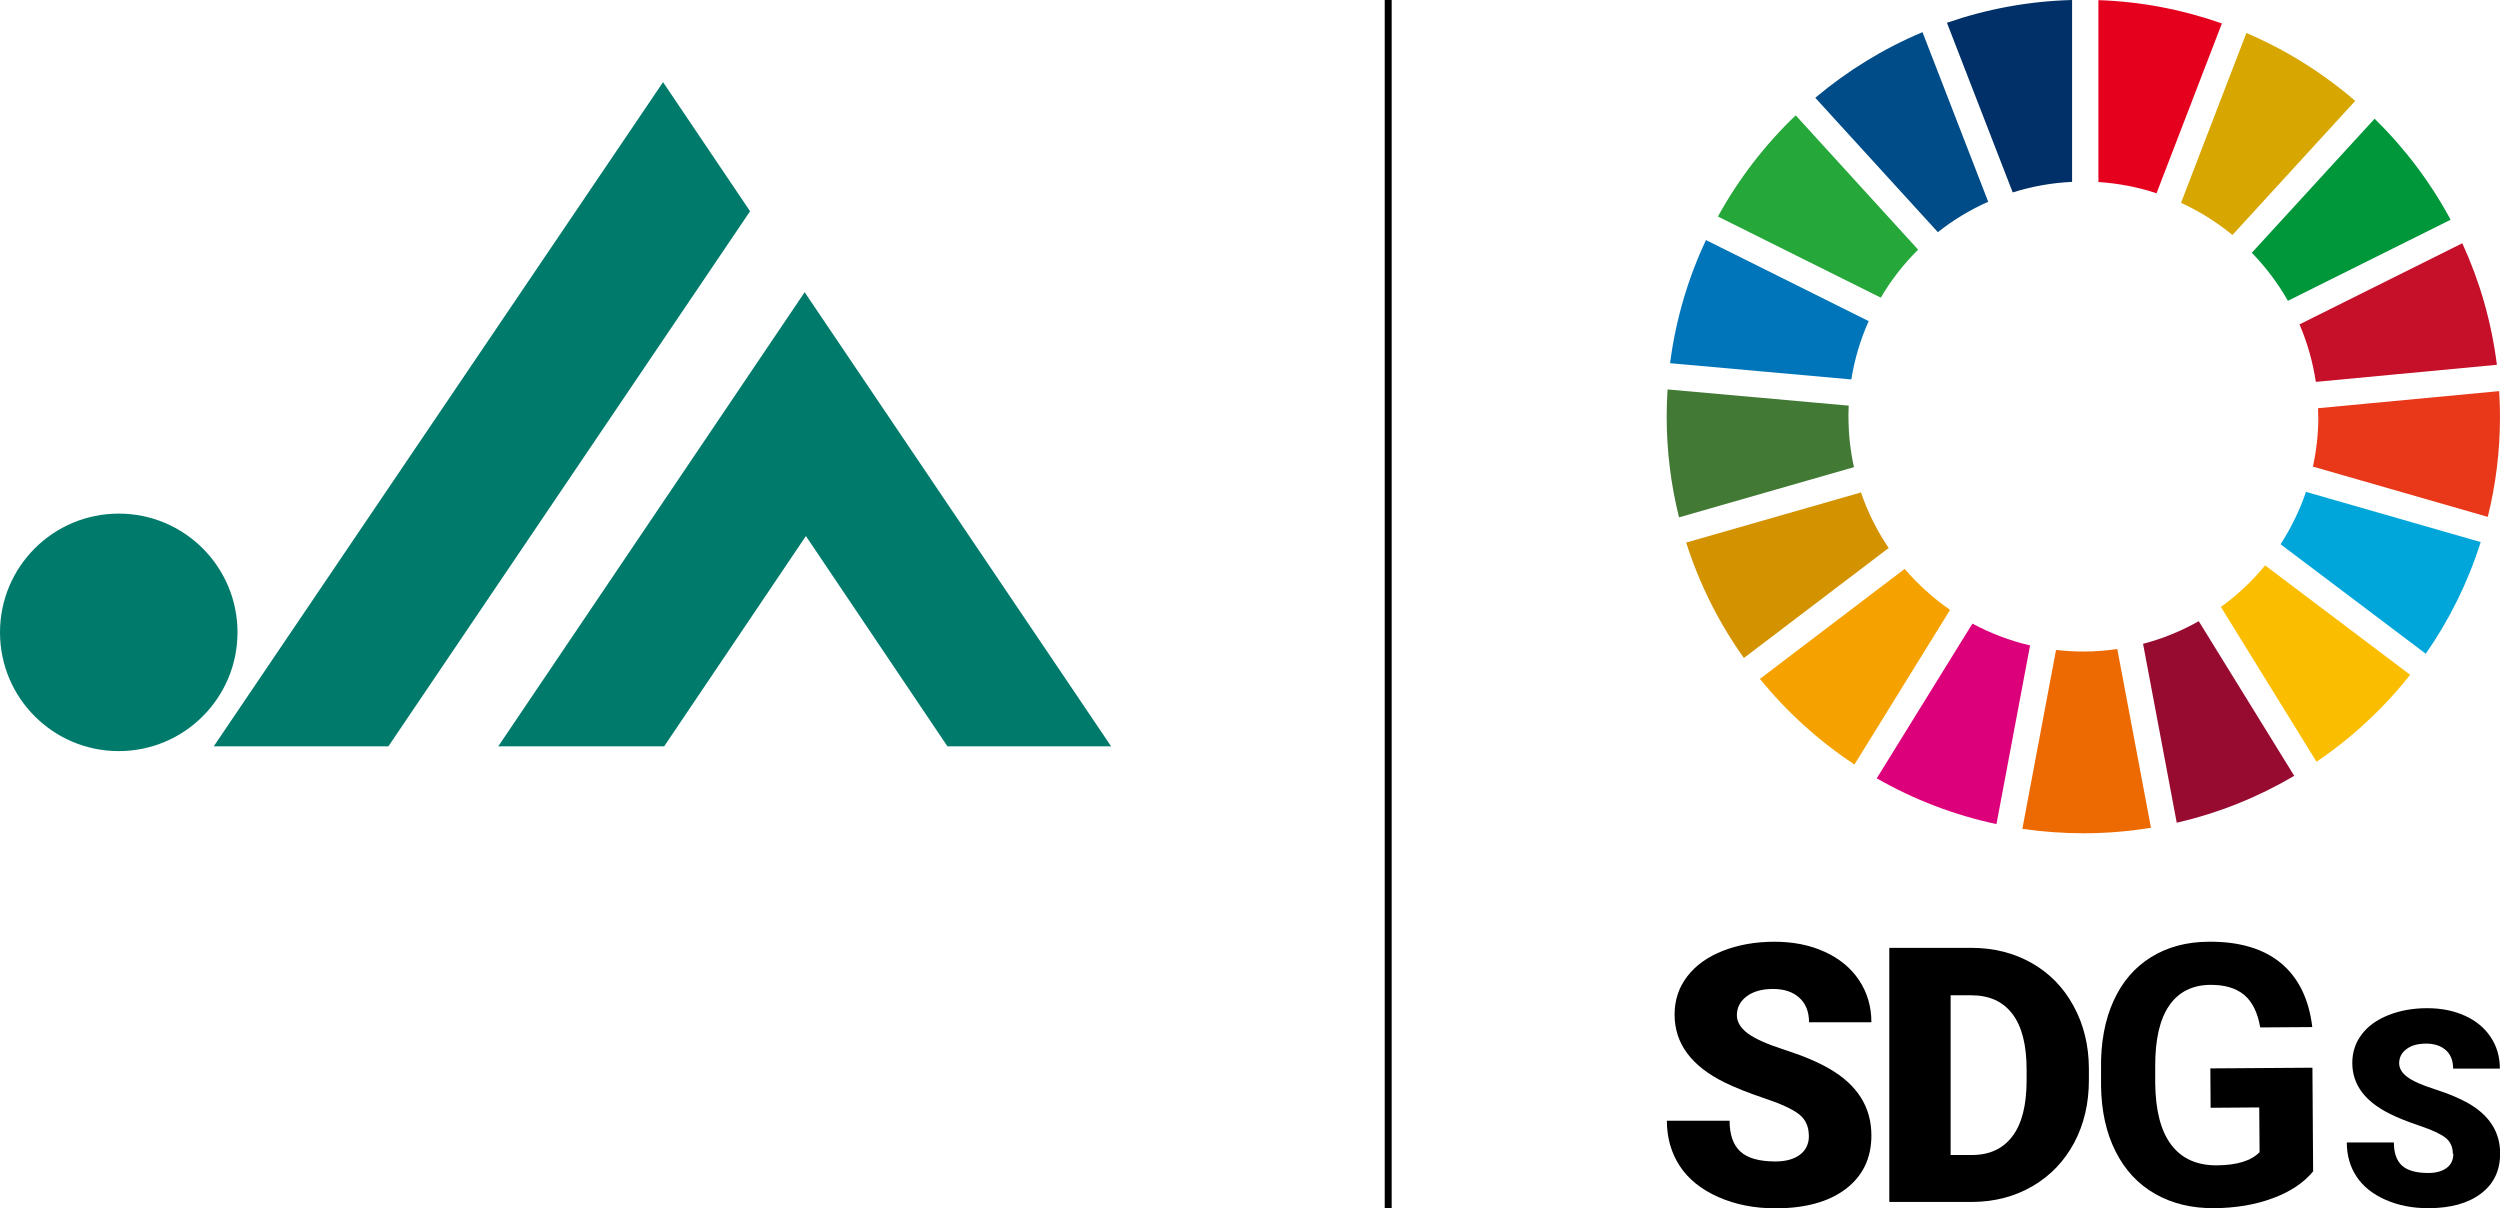
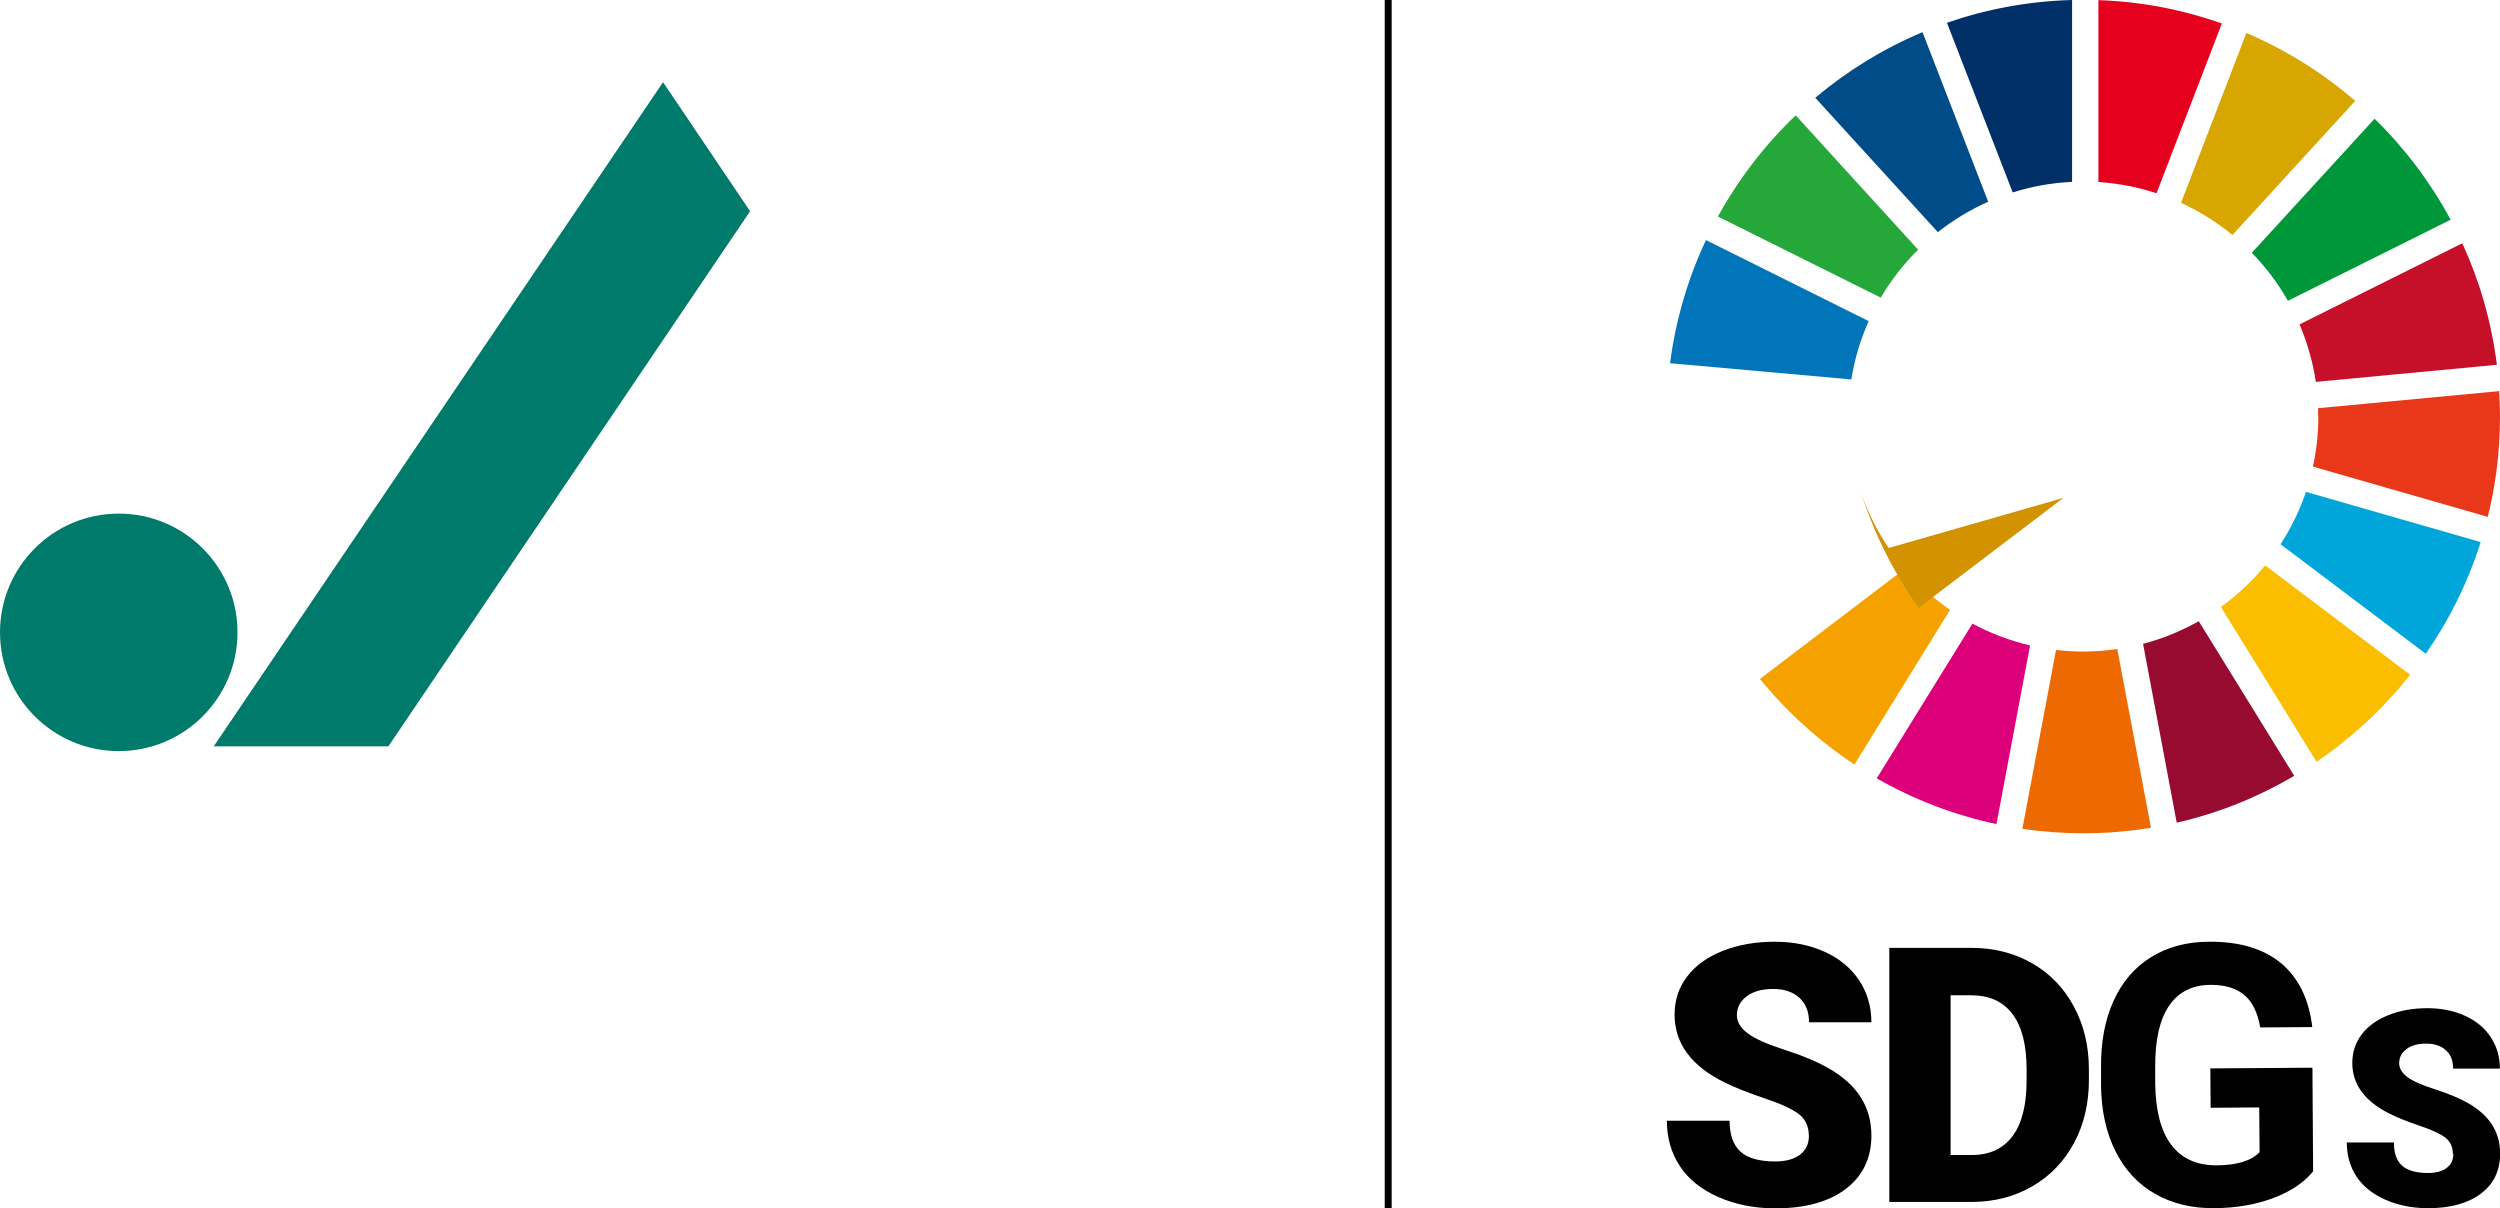
<svg xmlns="http://www.w3.org/2000/svg" id="_レイヤー_2" viewBox="0 0 360 174">
  <defs>
    <style>.cls-1{fill:#fabd00;}.cls-2{fill:#004c88;}.cls-3{fill:#003067;}.cls-4{fill:#00a6d9;}.cls-5{fill:#00973b;}.cls-6{fill:#007a6b;}.cls-7{fill:#0075ba;}.cls-8{fill:#ed6a02;}.cls-9{fill:#f5a200;}.cls-10{fill:#e83819;}.cls-11{fill:#d39200;}.cls-12{fill:#c60f28;}.cls-13{fill:#e5001e;}.cls-14{fill:#dc007a;}.cls-15{fill:#d7a600;}.cls-16{fill:#427935;}.cls-17{fill:#970b31;}.cls-18{fill:#25a739;}.cls-19{fill:none;stroke:#000;stroke-miterlimit:10;stroke-width:1px;}</style>
  </defs>
  <g id="_レイヤー_1-2">
    <g>
      <g>
        <path class="cls-6" d="M0,91.06c0-9.45,7.65-17.1,17.1-17.1s17.1,7.66,17.1,17.1-7.66,17.1-17.1,17.1S0,100.51,0,91.06" />
        <polyline class="cls-6" points="55.93 107.47 108.01 30.42 95.48 11.83 30.78 107.47 55.93 107.47" />
-         <polyline class="cls-6" points="116.05 77.19 95.64 107.47 71.75 107.47 115.87 42.08 160 107.47 136.43 107.47 116.05 77.19" />
      </g>
      <g>
        <g>
          <path class="cls-18" d="M270.83,42.87c1.49-2.54,3.3-4.86,5.38-6.92l-17.63-19.34c-4.44,4.24-8.22,9.16-11.2,14.57l23.45,11.68h0Z" />
          <path class="cls-15" d="M314.07,29.21c2.67,1.22,5.15,2.78,7.4,4.63l17.68-19.31c-4.66-4.02-9.94-7.33-15.67-9.78l-9.41,24.45h0Z" />
          <path class="cls-12" d="M354.57,35.03l-23.44,11.68c1.12,2.61,1.91,5.39,2.35,8.28l26.07-2.46c-.77-6.17-2.48-12.06-4.98-17.5" />
          <path class="cls-5" d="M329.45,43.32l23.44-11.68c-2.9-5.39-6.6-10.3-10.95-14.54l-17.68,19.3c2.01,2.07,3.77,4.39,5.2,6.92" />
-           <path class="cls-16" d="M266.17,59.99c0-.53,.02-1.06,.04-1.58l-26.08-2.33c-.08,1.29-.13,2.6-.13,3.91,0,5,.62,9.86,1.78,14.51l25.19-7.23c-.52-2.35-.79-4.78-.79-7.28" />
          <path class="cls-1" d="M326.17,81.42c-1.85,2.26-3.99,4.27-6.36,5.98l13.77,22.29c5.11-3.46,9.66-7.69,13.48-12.52l-20.89-15.76h0Z" />
          <path class="cls-10" d="M333.84,59.99c0,2.47-.27,4.88-.78,7.2l25.18,7.24c1.15-4.62,1.76-9.46,1.76-14.43,0-1.24-.04-2.46-.12-3.68l-26.08,2.46c.01,.41,.02,.81,.02,1.22" />
          <path class="cls-9" d="M274.27,81.92l-20.84,15.84c3.88,4.77,8.47,8.93,13.61,12.33l13.77-22.27c-2.43-1.68-4.62-3.67-6.54-5.9" />
          <path class="cls-7" d="M266.59,54.64c.47-2.95,1.32-5.76,2.5-8.4l-23.43-11.67c-2.59,5.51-4.36,11.47-5.17,17.73l26.1,2.34Z" />
          <path class="cls-17" d="M330.37,111.72l-13.75-22.27c-2.5,1.41-5.19,2.52-8.02,3.26l4.85,25.76c6.04-1.39,11.73-3.69,16.92-6.75" />
          <path class="cls-4" d="M332.06,70.83c-.91,2.68-2.15,5.21-3.66,7.54l20.91,15.77c3.4-4.88,6.08-10.29,7.91-16.08l-25.16-7.23Z" />
          <path class="cls-8" d="M304.89,93.46c-1.59,.23-3.22,.36-4.88,.36-1.33,0-2.65-.08-3.94-.23l-4.85,25.76c2.87,.42,5.8,.64,8.79,.64,3.31,0,6.56-.27,9.73-.79l-4.85-25.73h0Z" />
          <path class="cls-13" d="M302.17,26.21c2.91,.19,5.71,.74,8.37,1.62l9.41-24.45c-5.6-1.98-11.57-3.15-17.78-3.36V26.21Z" />
          <path class="cls-14" d="M292.33,92.94c-2.93-.68-5.72-1.75-8.3-3.14l-13.78,22.28c5.3,3.03,11.09,5.28,17.24,6.59,0,0,4.84-25.73,4.84-25.73Z" />
          <path class="cls-3" d="M289.83,27.71c2.72-.86,5.58-1.38,8.55-1.52V0c-6.3,.17-12.34,1.31-18.02,3.28,0,0,9.47,24.43,9.47,24.43Z" />
-           <path class="cls-11" d="M271.97,78.91c-1.66-2.45-3.02-5.14-3.99-8l-25.17,7.22c1.91,6,4.73,11.6,8.31,16.62,0,0,20.85-15.84,20.85-15.84Z" />
+           <path class="cls-11" d="M271.97,78.91c-1.66-2.45-3.02-5.14-3.99-8c1.91,6,4.73,11.6,8.31,16.62,0,0,20.85-15.84,20.85-15.84Z" />
          <path class="cls-2" d="M279.04,33.44c2.21-1.75,4.65-3.23,7.26-4.39l-9.46-24.42c-5.64,2.37-10.83,5.57-15.44,9.45l17.65,19.35h-.01Z" />
        </g>
        <g>
          <path d="M353.21,166.16c0-.98-.35-1.76-1.04-2.31-.7-.55-1.93-1.13-3.68-1.72-1.76-.59-3.19-1.16-4.31-1.72-3.63-1.79-5.45-4.23-5.45-7.35,0-1.55,.46-2.93,1.36-4.11,.9-1.19,2.18-2.11,3.84-2.77s3.51-1,5.58-1,3.81,.36,5.42,1.08c1.6,.72,2.84,1.74,3.72,3.07,.89,1.33,1.33,2.84,1.33,4.55h-6.73c0-1.14-.35-2.03-1.04-2.65s-1.64-.95-2.84-.95-2.16,.26-2.85,.8c-.7,.53-1.04,1.21-1.04,2.03,0,.72,.38,1.37,1.15,1.96,.77,.59,2.12,1.19,4.07,1.81,1.93,.62,3.53,1.3,4.77,2.01,3.02,1.74,4.55,4.15,4.55,7.22,0,2.45-.92,4.38-2.77,5.77-1.85,1.4-4.38,2.1-7.6,2.1-2.27,0-4.33-.41-6.16-1.22-1.84-.82-3.23-1.93-4.16-3.35s-1.39-3.05-1.39-4.89h6.78c0,1.5,.38,2.6,1.16,3.32,.78,.71,2.04,1.07,3.78,1.07,1.12,0,2-.24,2.65-.72,.65-.48,.97-1.16,.97-2.03h-.04Z" />
          <path d="M333.12,168.65c-1.38,1.67-3.32,2.97-5.85,3.9-2.53,.94-5.33,1.4-8.41,1.43-3.24,.02-6.07-.66-8.52-2.06-2.45-1.39-4.34-3.43-5.69-6.1s-2.05-5.83-2.1-9.45v-2.54c-.05-3.73,.56-6.96,1.8-9.7,1.24-2.73,3.03-4.83,5.4-6.3,2.36-1.46,5.13-2.21,8.31-2.22,4.43-.04,7.9,1.01,10.41,3.09,2.51,2.1,4.02,5.16,4.5,9.2l-7.5,.05c-.36-2.13-1.13-3.69-2.3-4.68-1.18-.98-2.79-1.46-4.85-1.45-2.61,.01-4.61,1.02-5.96,2.99-1.36,1.98-2.03,4.91-2.01,8.79v2.39c.05,3.92,.8,6.87,2.31,8.86,1.5,1.99,3.69,2.97,6.56,2.96,2.89-.02,4.95-.65,6.16-1.9l-.05-6.44-7,.05-.04-5.67,14.7-.1,.1,14.91h.01Z" />
          <path d="M260.47,163.54c0-1.32-.47-2.34-1.4-3.08-.94-.73-2.57-1.5-4.92-2.28-2.34-.79-4.26-1.55-5.75-2.28-4.85-2.37-7.26-5.65-7.26-9.8,0-2.07,.6-3.9,1.81-5.48,1.2-1.58,2.91-2.82,5.12-3.69s4.69-1.32,7.44-1.32,5.1,.48,7.22,1.44c2.13,.96,3.79,2.33,4.97,4.09,1.18,1.78,1.78,3.79,1.78,6.07h-8.98c0-1.52-.47-2.7-1.4-3.54s-2.19-1.26-3.78-1.26-2.88,.36-3.81,1.07-1.4,1.61-1.4,2.71c0,.96,.52,1.82,1.54,2.6,1.03,.78,2.83,1.58,5.41,2.41,2.58,.83,4.7,1.73,6.36,2.69,4.04,2.33,6.06,5.53,6.06,9.62,0,3.26-1.24,5.83-3.69,7.7-2.46,1.86-5.84,2.79-10.13,2.79-3.02,0-5.77-.54-8.23-1.63-2.46-1.09-4.31-2.58-5.54-4.46-1.24-1.9-1.86-4.07-1.86-6.52h9.03c0,2,.52,3.48,1.55,4.43,1.03,.95,2.71,1.43,5.04,1.43,1.49,0,2.66-.32,3.53-.96,.86-.65,1.3-1.55,1.3-2.71l.04-.02Z" />
          <path d="M272.06,173.1v-36.61h11.79c3.24,0,6.14,.73,8.72,2.19s4.59,3.54,6.04,6.21c1.45,2.67,2.18,5.67,2.19,8.98v1.68c0,3.35-.71,6.36-2.12,9.01-1.42,2.65-3.41,4.74-5.98,6.24s-5.45,2.25-8.61,2.28h-12.03Zm8.83-29.78v23h3.07c2.53,0,4.47-.9,5.83-2.7,1.36-1.8,2.04-4.47,2.04-8.04v-1.58c0-3.54-.68-6.2-2.04-7.99-1.36-1.8-3.33-2.69-5.94-2.69h-2.96Z" />
        </g>
      </g>
      <line class="cls-19" x1="199.9" y1="0" x2="199.9" y2="174" />
    </g>
  </g>
</svg>